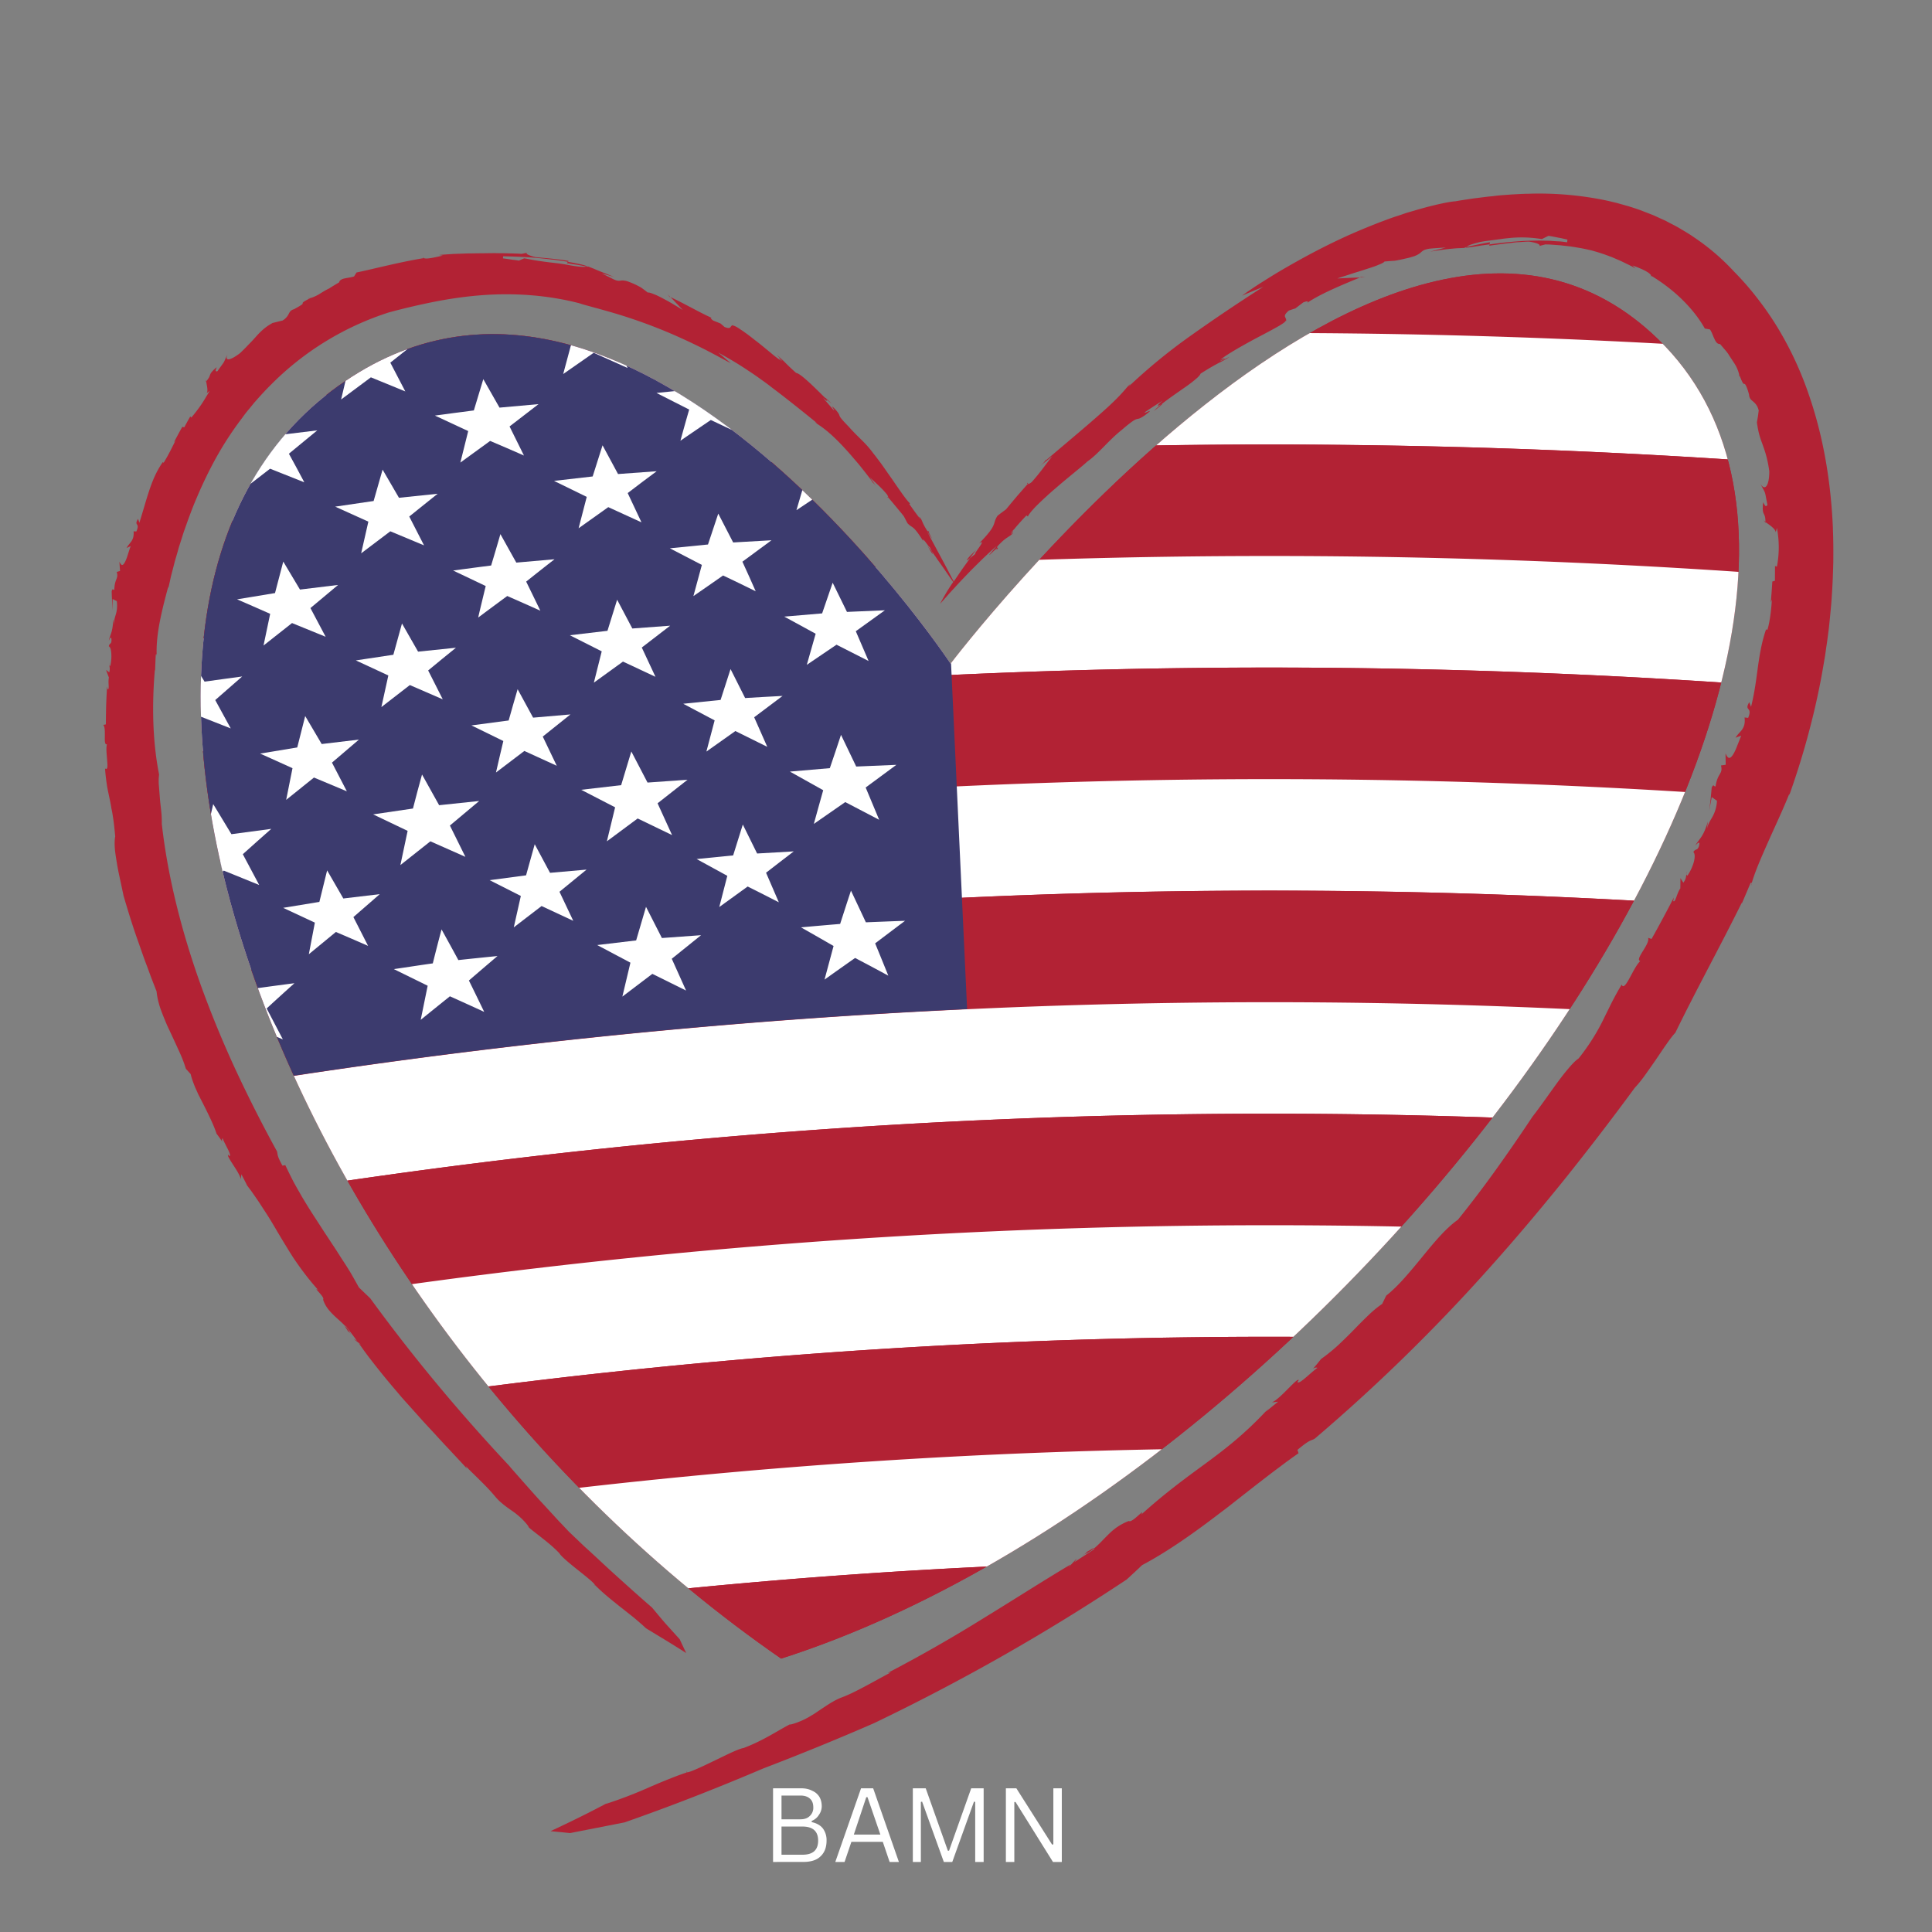
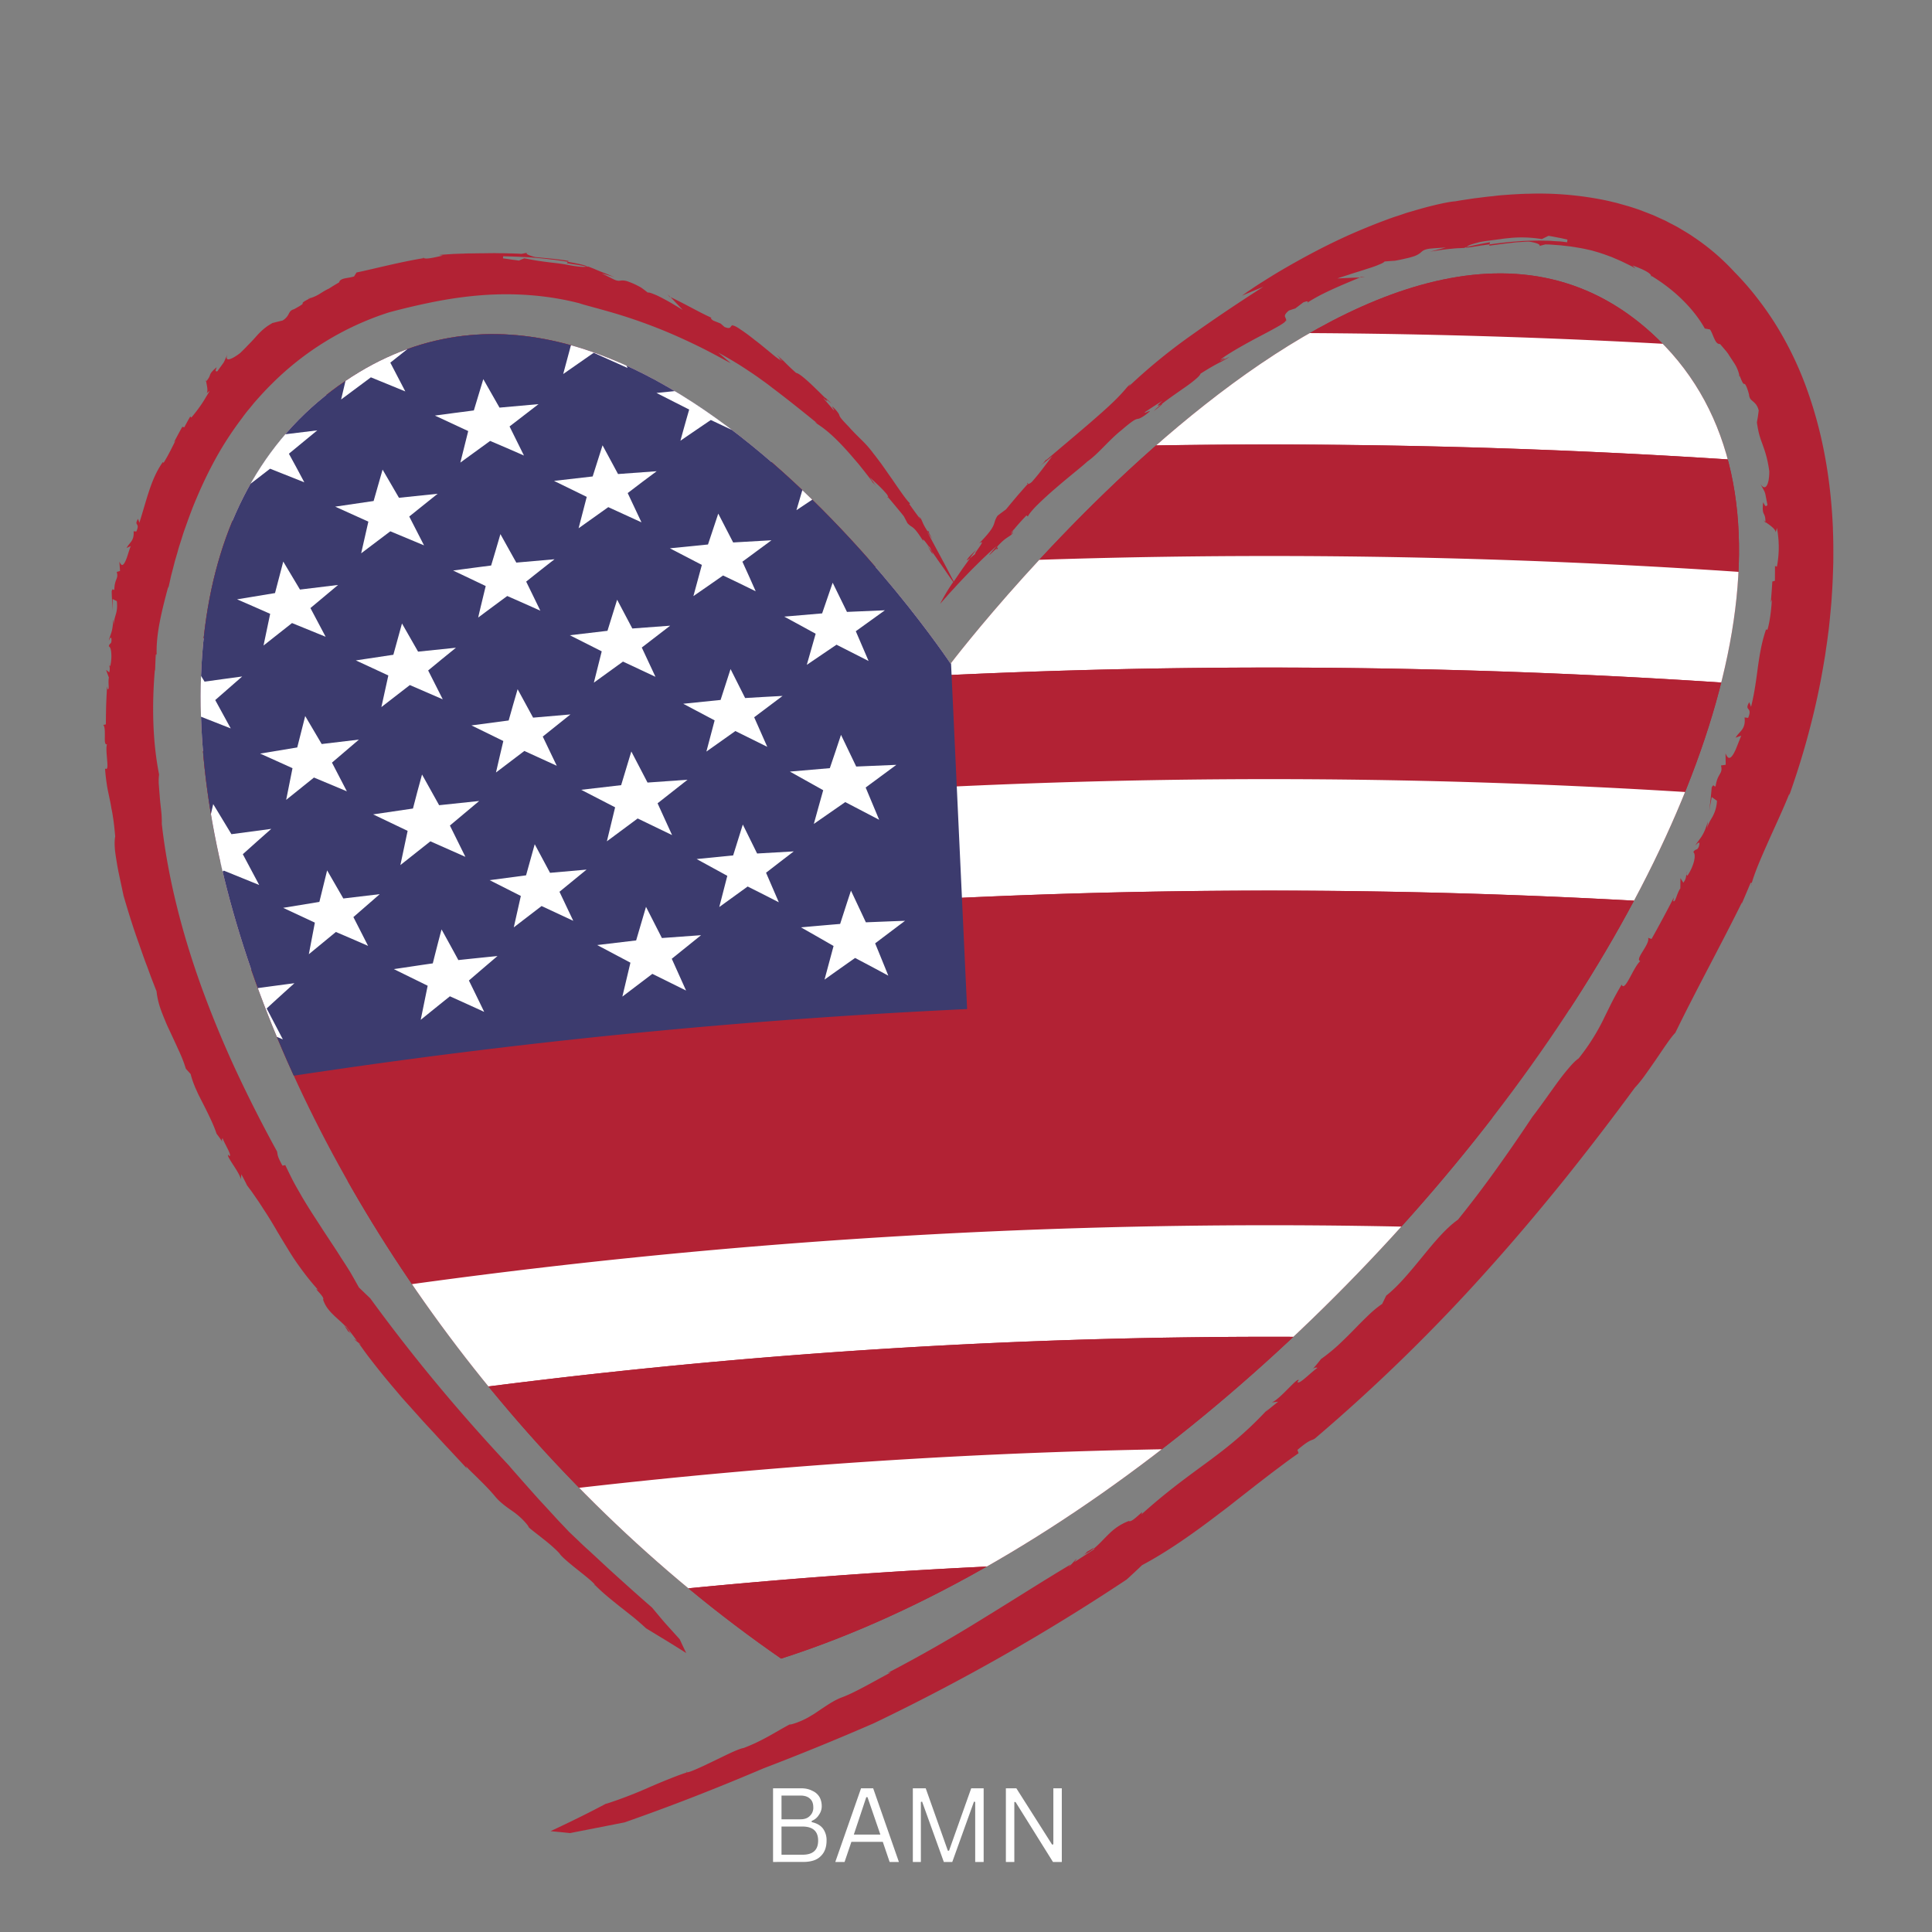
<svg xmlns="http://www.w3.org/2000/svg" data-bbox="-16.664 7.514 131.891 64.767" height="100" viewBox="0 0 75 75" width="100" data-type="color">
  <rect x="0" y="0" width="75" height="75" fill="#808080" stroke="none" />
  <g>
    <defs>
      <clipPath id="92f41e37-aa40-4b18-9af4-274a48eb6d74">
        <path d="M7.77 10.602h59.773v53.867H7.77Zm0 0" />
      </clipPath>
      <clipPath id="9d8de9fb-1c23-4949-bb68-95be388d4588">
        <path d="M30.324 64.387C10.867 50.94 1.141 24.043 12.871 15.176c11.332-8.567 24.031 10.586 24.031 10.586S54.07 3.16 64.372 13.172c11.757 11.43-11.731 44.062-34.048 51.215m0 0" />
      </clipPath>
      <clipPath id="afb38f86-48d1-42ac-a859-900fdb659dc5">
        <path d="M7.77 10.602h59.773V21H7.77Zm0 0" />
      </clipPath>
      <clipPath id="6b852f7d-2dd9-4ca8-9682-3224c4485221">
        <path d="M30.324 64.387C10.867 50.94 1.141 24.043 12.871 15.176c11.332-8.567 24.031 10.586 24.031 10.586S54.07 3.16 64.372 13.172c11.757 11.43-11.731 44.062-34.048 51.215m0 0" />
      </clipPath>
      <clipPath id="a323ec71-70c4-436d-99a9-86814fd71da6">
        <path d="M7.77 12h59.773v13H7.77Zm0 0" />
      </clipPath>
      <clipPath id="faacd52a-e654-45cb-8641-0d24bd7032b8">
        <path d="M30.324 64.387C10.867 50.94 1.141 24.043 12.871 15.176c11.332-8.567 24.031 10.586 24.031 10.586S54.07 3.16 64.372 13.172c11.757 11.43-11.731 44.062-34.048 51.215m0 0" />
      </clipPath>
      <clipPath id="067aad87-6fd4-4b81-bc49-73ae70f93685">
        <path d="M7.77 17h59.773v13H7.77Zm0 0" />
      </clipPath>
      <clipPath id="a23f7d45-4dc7-41eb-852d-cf14b7225776">
        <path d="M30.324 64.387C10.867 50.94 1.141 24.043 12.871 15.176c11.332-8.567 24.031 10.586 24.031 10.586S54.07 3.16 64.372 13.172c11.757 11.43-11.731 44.062-34.048 51.215m0 0" />
      </clipPath>
      <clipPath id="356c7f02-8f9a-46b6-8f00-f672ba5696c1">
        <path d="M7.77 21h59.773v13H7.77Zm0 0" />
      </clipPath>
      <clipPath id="5bcc07d7-6fdd-4d28-8620-71706f6cdd36">
        <path d="M30.324 64.387C10.867 50.94 1.141 24.043 12.871 15.176c11.332-8.567 24.031 10.586 24.031 10.586S54.07 3.16 64.372 13.172c11.757 11.43-11.731 44.062-34.048 51.215m0 0" />
      </clipPath>
      <clipPath id="cbeb8dc8-473b-4d0a-826b-264ea180e294">
        <path d="M7.77 25h59.773v13H7.77Zm0 0" />
      </clipPath>
      <clipPath id="ca7d2f75-dc01-47f9-aac1-6d10205a5753">
        <path d="M30.324 64.387C10.867 50.94 1.141 24.043 12.871 15.176c11.332-8.567 24.031 10.586 24.031 10.586S54.07 3.16 64.372 13.172c11.757 11.43-11.731 44.062-34.048 51.215m0 0" />
      </clipPath>
      <clipPath id="56bf7e93-5fb1-4dd8-b698-1fd9d6f66dbd">
        <path d="M7.77 30h59.773v12H7.77Zm0 0" />
      </clipPath>
      <clipPath id="1690d4c1-fdf9-47e4-a2df-e6381e2dea00">
        <path d="M30.324 64.387C10.867 50.94 1.141 24.043 12.871 15.176c11.332-8.567 24.031 10.586 24.031 10.586S54.07 3.16 64.372 13.172c11.757 11.43-11.731 44.062-34.048 51.215m0 0" />
      </clipPath>
      <clipPath id="2185e3f5-7712-4c0f-97fe-d435a007f076">
        <path d="M7.77 34h59.773v12H7.77Zm0 0" />
      </clipPath>
      <clipPath id="e036ffe7-a6f6-4268-84d5-bd652460d26b">
        <path d="M30.324 64.387C10.867 50.94 1.141 24.043 12.871 15.176c11.332-8.567 24.031 10.586 24.031 10.586S54.07 3.16 64.372 13.172c11.757 11.43-11.731 44.062-34.048 51.215m0 0" />
      </clipPath>
      <clipPath id="1ae206a7-3e21-4371-8c07-1e07ca9f06f5">
        <path d="M7.77 38h59.773v13H7.77Zm0 0" />
      </clipPath>
      <clipPath id="7425aa0c-69ac-469e-a53a-d5005e9789e0">
-         <path d="M30.324 64.387C10.867 50.94 1.141 24.043 12.871 15.176c11.332-8.567 24.031 10.586 24.031 10.586S54.07 3.16 64.372 13.172c11.757 11.43-11.731 44.062-34.048 51.215m0 0" />
-       </clipPath>
+         </clipPath>
      <clipPath id="230524d6-3e7e-4ad3-a06c-cec14d6d3131">
        <path d="M7.77 43h59.773v12H7.77Zm0 0" />
      </clipPath>
      <clipPath id="7160e4f7-9e1e-45c0-a93a-a3a4fce2e99a">
        <path d="M30.324 64.387C10.867 50.94 1.141 24.043 12.871 15.176c11.332-8.567 24.031 10.586 24.031 10.586S54.07 3.16 64.372 13.172c11.757 11.43-11.731 44.062-34.048 51.215m0 0" />
      </clipPath>
      <clipPath id="ce7deca6-4239-4cfb-b53a-4843d0cb120d">
        <path d="M7.77 47h59.773v12H7.77Zm0 0" />
      </clipPath>
      <clipPath id="b33e1c15-94c1-42f9-beb7-91b9c8c1047d">
        <path d="M30.324 64.387C10.867 50.94 1.141 24.043 12.871 15.176c11.332-8.567 24.031 10.586 24.031 10.586S54.07 3.16 64.372 13.172c11.757 11.43-11.731 44.062-34.048 51.215m0 0" />
      </clipPath>
      <clipPath id="2c755e41-6a88-4b25-823e-67755177bbf1">
        <path d="M7.77 51h59.773v12H7.77Zm0 0" />
      </clipPath>
      <clipPath id="7b47108e-3a4a-4a4b-b6cd-1c6503bdeac4">
        <path d="M30.324 64.387C10.867 50.94 1.141 24.043 12.871 15.176c11.332-8.567 24.031 10.586 24.031 10.586S54.07 3.16 64.372 13.172c11.757 11.43-11.731 44.062-34.048 51.215m0 0" />
      </clipPath>
      <clipPath id="1745caf8-bb68-41b5-8a41-3c7e51a7b23f">
        <path d="M7.77 56h59.773v8.469H7.77Zm0 0" />
      </clipPath>
      <clipPath id="a09a1020-b054-4305-960c-b8ae9f69ea1a">
        <path d="M30.324 64.387C10.867 50.94 1.141 24.043 12.871 15.176c11.332-8.567 24.031 10.586 24.031 10.586S54.07 3.16 64.372 13.172c11.757 11.43-11.731 44.062-34.048 51.215m0 0" />
      </clipPath>
      <clipPath id="764b17d1-043b-4213-bd31-209135d2c963">
        <path d="M7.77 60h59.773v4.469H7.77Zm0 0" />
      </clipPath>
      <clipPath id="345ea2df-c6c3-4359-91bb-6c5483bbc295">
        <path d="M30.324 64.387C10.867 50.94 1.141 24.043 12.871 15.176c11.332-8.567 24.031 10.586 24.031 10.586S54.07 3.16 64.372 13.172c11.757 11.43-11.731 44.062-34.048 51.215m0 0" />
      </clipPath>
      <clipPath id="b2705a6a-a76e-40e7-a445-9e5bb307de03">
        <path d="M7.77 10.602H38V46H7.77Zm0 0" />
      </clipPath>
      <clipPath id="277f0c4a-4e25-4e69-ae58-4e5477764cc4">
        <path d="M30.324 64.387C10.867 50.94 1.141 24.043 12.871 15.176c11.332-8.567 24.031 10.586 24.031 10.586S54.07 3.16 64.372 13.172c11.757 11.43-11.731 44.062-34.048 51.215m0 0" />
      </clipPath>
      <clipPath id="6e07dc71-2c90-41db-a744-0ded13681b5f">
        <path d="M7.77 13H8v4h-.23Zm0 0" />
      </clipPath>
      <clipPath id="3976ea1e-8686-40d9-befc-600251e6f6bd">
        <path d="M30.324 64.387C10.867 50.94 1.141 24.043 12.871 15.176c11.332-8.567 24.031 10.586 24.031 10.586S54.07 3.16 64.372 13.172c11.757 11.43-11.731 44.062-34.048 51.215m0 0" />
      </clipPath>
      <clipPath id="5fa5721f-2c3e-499c-bb52-67854dcf0d21">
        <path d="M12 12h5v4h-5Zm0 0" />
      </clipPath>
      <clipPath id="06410ed4-e22e-464e-9698-7f96b7458f0a">
        <path d="M30.324 64.387C10.867 50.94 1.141 24.043 12.871 15.176c11.332-8.567 24.031 10.586 24.031 10.586S54.07 3.16 64.372 13.172c11.757 11.43-11.731 44.062-34.048 51.215m0 0" />
      </clipPath>
      <clipPath id="4bd47933-0907-493b-abc4-79c887443368">
        <path d="M20 11h5v4h-5Zm0 0" />
      </clipPath>
      <clipPath id="19c1e636-4b1a-4399-a725-857081281129">
        <path d="M30.324 64.387C10.867 50.94 1.141 24.043 12.871 15.176c11.332-8.567 24.031 10.586 24.031 10.586S54.07 3.16 64.372 13.172c11.757 11.43-11.731 44.062-34.048 51.215m0 0" />
      </clipPath>
      <clipPath id="cb042f19-1d5a-4051-bc68-ab0f57d1acb1">
        <path d="M29 10.602h5V14h-5Zm0 0" />
      </clipPath>
      <clipPath id="bc839375-99f8-43f8-bde2-047be6b4d072">
        <path d="M30.324 64.387C10.867 50.94 1.141 24.043 12.871 15.176c11.332-8.567 24.031 10.586 24.031 10.586S54.07 3.16 64.372 13.172c11.757 11.43-11.731 44.062-34.048 51.215m0 0" />
      </clipPath>
      <clipPath id="a2f33e87-0592-4920-af3f-bd6fd161a2d2">
        <path d="M7.77 19H9v4H7.77Zm0 0" />
      </clipPath>
      <clipPath id="b2f822e8-517e-410c-b84a-a2eee81d13c5">
-         <path d="M30.324 64.387C10.867 50.94 1.141 24.043 12.871 15.176c11.332-8.567 24.031 10.586 24.031 10.586S54.07 3.16 64.372 13.172c11.757 11.43-11.731 44.062-34.048 51.215m0 0" />
-       </clipPath>
+         </clipPath>
      <clipPath id="b309c6fd-f67e-474e-8763-4c7b1232619b">
        <path d="M13 18h4v4h-4Zm0 0" />
      </clipPath>
      <clipPath id="37717b3a-1661-439e-96b8-bbfbe72dcaa4">
        <path d="M30.324 64.387C10.867 50.94 1.141 24.043 12.871 15.176c11.332-8.567 24.031 10.586 24.031 10.586S54.07 3.16 64.372 13.172c11.757 11.43-11.731 44.062-34.048 51.215m0 0" />
      </clipPath>
      <clipPath id="71e73a22-3ca6-4d4a-9a67-5f9d84cda4fc">
        <path d="M21 17h5v4h-5Zm0 0" />
      </clipPath>
      <clipPath id="cc88598f-ba3f-4cfb-a6d6-95085b8282c5">
        <path d="M30.324 64.387C10.867 50.94 1.141 24.043 12.871 15.176c11.332-8.567 24.031 10.586 24.031 10.586S54.07 3.16 64.372 13.172c11.757 11.43-11.731 44.062-34.048 51.215m0 0" />
      </clipPath>
      <clipPath id="90694192-3beb-49cb-925f-0e8b847966d0">
        <path d="M30 16h5v4h-5Zm0 0" />
      </clipPath>
      <clipPath id="91f72289-ada8-47bd-9c60-7878b793cf06">
        <path d="M30.324 64.387C10.867 50.94 1.141 24.043 12.871 15.176c11.332-8.567 24.031 10.586 24.031 10.586S54.07 3.16 64.372 13.172c11.757 11.43-11.731 44.062-34.048 51.215m0 0" />
      </clipPath>
      <clipPath id="0d8c6f0c-ee82-4661-ab8c-ca78dd30f076">
        <path d="M7.77 25H10v4H7.77Zm0 0" />
      </clipPath>
      <clipPath id="2fdf2696-095d-4b6d-94cc-158fe364f94f">
        <path d="M30.324 64.387C10.867 50.94 1.141 24.043 12.871 15.176c11.332-8.567 24.031 10.586 24.031 10.586S54.07 3.16 64.372 13.172c11.757 11.43-11.731 44.062-34.048 51.215m0 0" />
      </clipPath>
      <clipPath id="155b2ab8-19c4-48fe-b79b-2954cf18e16c">
        <path d="M13 24h5v4h-5Zm0 0" />
      </clipPath>
      <clipPath id="42f7ce24-4a13-421b-a3ad-972a19bdd7bf">
        <path d="M30.324 64.387C10.867 50.94 1.141 24.043 12.871 15.176c11.332-8.567 24.031 10.586 24.031 10.586S54.07 3.16 64.372 13.172c11.757 11.43-11.731 44.062-34.048 51.215m0 0" />
      </clipPath>
      <clipPath id="a003787e-b49d-4a28-9ef2-ff65983b90d6">
        <path d="M22 23h5v4h-5Zm0 0" />
      </clipPath>
      <clipPath id="7777e86e-d48c-4a24-8bc6-48536153beca">
        <path d="M30.324 64.387C10.867 50.94 1.141 24.043 12.871 15.176c11.332-8.567 24.031 10.586 24.031 10.586S54.07 3.16 64.372 13.172c11.757 11.43-11.731 44.062-34.048 51.215m0 0" />
      </clipPath>
      <clipPath id="f518ba5c-598a-49bb-9cca-f1d0efdd4964">
        <path d="M30 22h5v4h-5Zm0 0" />
      </clipPath>
      <clipPath id="4a76f112-609c-48d6-a2f0-6e35e832faf4">
        <path d="M30.324 64.387C10.867 50.94 1.141 24.043 12.871 15.176c11.332-8.567 24.031 10.586 24.031 10.586S54.07 3.16 64.372 13.172c11.757 11.43-11.731 44.062-34.048 51.215m0 0" />
      </clipPath>
      <clipPath id="a2068b3e-4e46-4f1a-ab6a-0da4aac97a89">
        <path d="M8 15h5v5H8Zm0 0" />
      </clipPath>
      <clipPath id="8ff56b52-a7f4-43fb-b2f8-3657562d0699">
        <path d="M30.324 64.387C10.867 50.94 1.141 24.043 12.871 15.176c11.332-8.567 24.031 10.586 24.031 10.586S54.07 3.16 64.372 13.172c11.757 11.43-11.731 44.062-34.048 51.215m0 0" />
      </clipPath>
      <clipPath id="184e39df-8a64-4bd8-b46f-f4bd39d76c0d">
        <path d="M16 14h5v4h-5Zm0 0" />
      </clipPath>
      <clipPath id="380de81b-355a-4f57-a5b5-fe948169262c">
        <path d="M30.324 64.387C10.867 50.94 1.141 24.043 12.871 15.176c11.332-8.567 24.031 10.586 24.031 10.586S54.07 3.16 64.372 13.172c11.757 11.43-11.731 44.062-34.048 51.215m0 0" />
      </clipPath>
      <clipPath id="ab2b2d45-1216-4208-b4f5-c642f93f3766">
        <path d="M25 13h5v5h-5Zm0 0" />
      </clipPath>
      <clipPath id="560daeb8-72a0-4a35-a36e-e1298c6e0c8b">
        <path d="M30.324 64.387C10.867 50.94 1.141 24.043 12.871 15.176c11.332-8.567 24.031 10.586 24.031 10.586S54.07 3.16 64.372 13.172c11.757 11.43-11.731 44.062-34.048 51.215m0 0" />
      </clipPath>
      <clipPath id="d710c742-37f5-40b0-9dde-b39e975e72a5">
        <path d="M9 21h5v5H9Zm0 0" />
      </clipPath>
      <clipPath id="c039df5c-8913-41e6-963f-cea4d573549c">
        <path d="M30.324 64.387C10.867 50.94 1.141 24.043 12.871 15.176c11.332-8.567 24.031 10.586 24.031 10.586S54.07 3.16 64.372 13.172c11.757 11.43-11.731 44.062-34.048 51.215m0 0" />
      </clipPath>
      <clipPath id="d14c2204-9851-467a-8756-c30c65f0d60a">
        <path d="M17 20h5v4h-5Zm0 0" />
      </clipPath>
      <clipPath id="5f35a205-a317-49f2-9291-160b3e912833">
        <path d="M30.324 64.387C10.867 50.94 1.141 24.043 12.871 15.176c11.332-8.567 24.031 10.586 24.031 10.586S54.07 3.16 64.372 13.172c11.757 11.43-11.731 44.062-34.048 51.215m0 0" />
      </clipPath>
      <clipPath id="06ca9a04-288b-4ad7-a7ae-c372169f83b8">
        <path d="M26 19h4v5h-4Zm0 0" />
      </clipPath>
      <clipPath id="3f648f5c-2b9c-47a5-b146-c0c5b3e53ab2">
        <path d="M30.324 64.387C10.867 50.94 1.141 24.043 12.871 15.176c11.332-8.567 24.031 10.586 24.031 10.586S54.07 3.16 64.372 13.172c11.757 11.43-11.731 44.062-34.048 51.215m0 0" />
      </clipPath>
      <clipPath id="54f05917-58ad-498d-b4ff-39c89ee64f2f">
        <path d="M10 27h4v5h-4Zm0 0" />
      </clipPath>
      <clipPath id="9e699f56-565d-49ad-8507-465bdae83117">
        <path d="M30.324 64.387C10.867 50.94 1.141 24.043 12.871 15.176c11.332-8.567 24.031 10.586 24.031 10.586S54.07 3.16 64.372 13.172c11.757 11.43-11.731 44.062-34.048 51.215m0 0" />
      </clipPath>
      <clipPath id="6e2c1359-2cba-4e17-9c19-fc4eb344c44e">
        <path d="M18 26h5v4h-5Zm0 0" />
      </clipPath>
      <clipPath id="b1191b32-d355-4043-8e9d-e748b6e243af">
        <path d="M30.324 64.387C10.867 50.94 1.141 24.043 12.871 15.176c11.332-8.567 24.031 10.586 24.031 10.586S54.07 3.16 64.372 13.172c11.757 11.43-11.731 44.062-34.048 51.215m0 0" />
      </clipPath>
      <clipPath id="4918d321-8092-4336-a6ad-7e901157c7ec">
        <path d="M26 25h5v5h-5Zm0 0" />
      </clipPath>
      <clipPath id="59478e45-e509-4e5e-8084-c0546d803dc7">
        <path d="M30.324 64.387C10.867 50.94 1.141 24.043 12.871 15.176c11.332-8.567 24.031 10.586 24.031 10.586S54.07 3.16 64.372 13.172c11.757 11.43-11.731 44.062-34.048 51.215m0 0" />
      </clipPath>
      <clipPath id="f1c23c51-abc0-45e8-bcb8-4022fb84e6f0">
        <path d="M10 33h5v5h-5Zm0 0" />
      </clipPath>
      <clipPath id="6695750d-67aa-47eb-8c95-2b3637dc3f24">
        <path d="M30.324 64.387C10.867 50.94 1.141 24.043 12.871 15.176c11.332-8.567 24.031 10.586 24.031 10.586S54.07 3.16 64.372 13.172c11.757 11.43-11.731 44.062-34.048 51.215m0 0" />
      </clipPath>
      <clipPath id="dd867d29-0f13-4ebb-9d54-29a89b6f0f11">
        <path d="M19 32h4v4h-4Zm0 0" />
      </clipPath>
      <clipPath id="66826b17-b022-45ff-ab9d-ca4aea1a344a">
        <path d="M30.324 64.387C10.867 50.94 1.141 24.043 12.871 15.176c11.332-8.567 24.031 10.586 24.031 10.586S54.07 3.16 64.372 13.172c11.757 11.43-11.731 44.062-34.048 51.215m0 0" />
      </clipPath>
      <clipPath id="e65d6f61-d5dc-4b8c-a066-08c2a301c1ce">
        <path d="M27 32h4v4h-4Zm0 0" />
      </clipPath>
      <clipPath id="09318ee2-fb72-4129-94d6-bcb1c3efdf0a">
        <path d="M30.324 64.387C10.867 50.94 1.141 24.043 12.871 15.176c11.332-8.567 24.031 10.586 24.031 10.586S54.07 3.16 64.372 13.172c11.757 11.43-11.731 44.062-34.048 51.215m0 0" />
      </clipPath>
      <clipPath id="6bb57b00-3162-4e2e-ac4e-66423120942e">
        <path d="M7.77 31H11v4H7.77Zm0 0" />
      </clipPath>
      <clipPath id="209e4331-154c-4f17-9227-896158e869fd">
        <path d="M30.324 64.387C10.867 50.94 1.141 24.043 12.871 15.176c11.332-8.567 24.031 10.586 24.031 10.586S54.07 3.16 64.372 13.172c11.757 11.43-11.731 44.062-34.048 51.215m0 0" />
      </clipPath>
      <clipPath id="38c22713-b32a-4548-8077-f690f0d77ccb">
        <path d="M14 30h5v4h-5Zm0 0" />
      </clipPath>
      <clipPath id="ca6e5410-657e-4be9-ab1a-91655436f56b">
        <path d="M30.324 64.387C10.867 50.94 1.141 24.043 12.871 15.176c11.332-8.567 24.031 10.586 24.031 10.586S54.07 3.16 64.372 13.172c11.757 11.43-11.731 44.062-34.048 51.215m0 0" />
      </clipPath>
      <clipPath id="0050ed38-6ef1-408b-a01e-57c7117efe2d">
        <path d="M22 29h5v4h-5Zm0 0" />
      </clipPath>
      <clipPath id="273b589a-f181-4dec-8a80-fb799e6080cc">
        <path d="M30.324 64.387C10.867 50.94 1.141 24.043 12.871 15.176c11.332-8.567 24.031 10.586 24.031 10.586S54.07 3.16 64.372 13.172c11.757 11.43-11.731 44.062-34.048 51.215m0 0" />
      </clipPath>
      <clipPath id="ed0a0cc8-de20-48af-8623-e90c7664fdd7">
        <path d="M30 28h5v4h-5Zm0 0" />
      </clipPath>
      <clipPath id="10c8a668-ed43-47c8-a88c-e956d77da491">
        <path d="M30.324 64.387C10.867 50.94 1.141 24.043 12.871 15.176c11.332-8.567 24.031 10.586 24.031 10.586S54.07 3.16 64.372 13.172c11.757 11.43-11.731 44.062-34.048 51.215m0 0" />
      </clipPath>
      <clipPath id="32e3b1ae-2ab8-4d7d-b542-05cc1f3e1058">
        <path d="M7.77 37H12v4H7.77Zm0 0" />
      </clipPath>
      <clipPath id="6714bbfc-f549-4f8c-b9f1-5ef4dfabab1a">
        <path d="M30.324 64.387C10.867 50.94 1.141 24.043 12.871 15.176c11.332-8.567 24.031 10.586 24.031 10.586S54.07 3.16 64.372 13.172c11.757 11.43-11.731 44.062-34.048 51.215m0 0" />
      </clipPath>
      <clipPath id="282047dc-6f67-47e2-a9b7-88624d1cbc5f">
        <path d="M15 36h5v4h-5Zm0 0" />
      </clipPath>
      <clipPath id="bc217894-5a01-40d5-9370-e2a77b25cc5a">
        <path d="M30.324 64.387C10.867 50.94 1.141 24.043 12.871 15.176c11.332-8.567 24.031 10.586 24.031 10.586S54.07 3.16 64.372 13.172c11.757 11.43-11.731 44.062-34.048 51.215m0 0" />
      </clipPath>
      <clipPath id="9b00419e-231b-4fbf-a5c5-15d69b8ec3bf">
        <path d="M23 35h5v4h-5Zm0 0" />
      </clipPath>
      <clipPath id="800c1026-df58-4795-8f99-3604c2b2e602">
        <path d="M30.324 64.387C10.867 50.94 1.141 24.043 12.871 15.176c11.332-8.567 24.031 10.586 24.031 10.586S54.07 3.16 64.372 13.172c11.757 11.43-11.731 44.062-34.048 51.215m0 0" />
      </clipPath>
      <clipPath id="1e974037-0a76-4215-b356-33916f8cf663">
        <path d="M31 34h5v5h-5Zm0 0" />
      </clipPath>
      <clipPath id="9c5f229e-aeac-4952-83c3-011d558ad196">
        <path d="M30.324 64.387C10.867 50.94 1.141 24.043 12.871 15.176c11.332-8.567 24.031 10.586 24.031 10.586S54.07 3.16 64.372 13.172c11.757 11.43-11.731 44.062-34.048 51.215m0 0" />
      </clipPath>
      <clipPath id="f709ae3c-d20a-4851-8452-68f554892467">
        <path d="M4 7.5h68v63.75H4Zm0 0" />
      </clipPath>
    </defs>
    <g clip-path="url(#92f41e37-aa40-4b18-9af4-274a48eb6d74)">
      <g clip-path="url(#9d8de9fb-1c23-4949-bb68-95be388d4588)">
        <path d="m-16.66 16.398 1.008 4.211q.509 2.106 1.011 4.211c.336 1.403.676 2.805 1.008 4.207q.509 2.11 1.012 4.211l1.012 4.211 1.007 4.207q.509 2.11 1.012 4.211l1.008 4.211q.509 2.104 1.012 4.207l1.011 4.211 1.008 4.211q.509 2.103 1.012 4.207l1.008 4.211a226.2 226.2 0 0 1 105.61 0q.502-2.104 1.01-4.207l1.009-4.211c.34-1.402.675-2.809 1.011-4.21q.509-2.105 1.012-4.208.503-2.109 1.012-4.21c.336-1.403.672-2.81 1.012-4.212l1.007-4.207q.509-2.108 1.012-4.21c.336-1.403.676-2.81 1.012-4.212l1.008-4.207q.508-2.108 1.011-4.21c.336-1.403.676-2.81 1.012-4.212l1.008-4.21a282.5 282.5 0 0 0-131.875 0m0 0" fill="#b22234" data-color="1" />
      </g>
    </g>
    <g clip-path="url(#afb38f86-48d1-42ac-a859-900fdb659dc5)">
      <g clip-path="url(#6b852f7d-2dd9-4ca8-9682-3224c4485221)">
        <path d="M114.215 20.61a278.2 278.2 0 0 0-129.863 0q-.509-2.11-1.012-4.212a282.54 282.54 0 0 1 131.887 0q-.506 2.11-1.012 4.211m0 0" fill="#b22234" data-color="1" />
      </g>
    </g>
    <g clip-path="url(#a323ec71-70c4-436d-99a9-86814fd71da6)">
      <g clip-path="url(#faacd52a-e654-45cb-8641-0d24bd7032b8)">
        <path d="M113.203 24.82a273.86 273.86 0 0 0-127.844 0l-1.007-4.21a278.2 278.2 0 0 1 129.863 0zm0 0" fill="#ffffff" data-color="2" />
      </g>
    </g>
    <g clip-path="url(#067aad87-6fd4-4b81-bc49-73ae70f93685)">
      <g clip-path="url(#a23f7d45-4dc7-41eb-852d-cf14b7225776)">
        <path d="M112.191 29.031a269.44 269.44 0 0 0-125.82 0l-1.008-4.21a273.85 273.85 0 0 1 127.84 0c-.336 1.402-.672 2.808-1.012 4.21m0 0" fill="#b22234" data-color="1" />
      </g>
    </g>
    <g clip-path="url(#356c7f02-8f9a-46b6-8f00-f672ba5696c1)">
      <g clip-path="url(#5bcc07d7-6fdd-4d28-8620-71706f6cdd36)">
        <path d="M111.184 33.242a265.2 265.2 0 0 0-123.801-.004q-.509-2.103-1.012-4.207a269.44 269.44 0 0 1 125.82 0zm0 0" fill="#ffffff" data-color="2" />
      </g>
    </g>
    <g clip-path="url(#cbeb8dc8-473b-4d0a-826b-264ea180e294)">
      <g clip-path="url(#ca7d2f75-dc01-47f9-aac1-6d10205a5753)">
        <path d="M110.172 37.453a260.86 260.86 0 0 0-121.777-.004q-.509-2.103-1.012-4.207a265.1 265.1 0 0 1 123.8 0c-.335 1.403-.675 2.805-1.011 4.211m0 0" fill="#b22234" data-color="1" />
      </g>
    </g>
    <g clip-path="url(#56bf7e93-5fb1-4dd8-b698-1fd9d6f66dbd)">
      <g clip-path="url(#1690d4c1-fdf9-47e4-a2df-e6381e2dea00)">
        <path d="M109.16 41.66a256.5 256.5 0 0 0-119.758 0l-1.007-4.21a260.86 260.86 0 0 1 121.777.003zm0 0" fill="#ffffff" data-color="2" />
      </g>
    </g>
    <g clip-path="url(#2185e3f5-7712-4c0f-97fe-d435a007f076)">
      <g clip-path="url(#e036ffe7-a6f6-4268-84d5-bd652460d26b)">
        <path d="M108.148 45.871a252.2 252.2 0 0 0-117.734 0l-1.008-4.21a256.5 256.5 0 0 1 119.754 0q-.503 2.107-1.012 4.21m0 0" fill="#b22234" data-color="1" />
      </g>
    </g>
    <g clip-path="url(#1ae206a7-3e21-4371-8c07-1e07ca9f06f5)">
      <g clip-path="url(#7425aa0c-69ac-469e-a53a-d5005e9789e0)">
        <path d="M107.14 50.082a247.8 247.8 0 0 0-115.714 0l-1.012-4.21a252.2 252.2 0 0 1 117.734 0zm0 0" fill="#ffffff" data-color="2" />
      </g>
    </g>
    <g clip-path="url(#230524d6-3e7e-4ad3-a06c-cec14d6d3131)">
      <g clip-path="url(#7160e4f7-9e1e-45c0-a93a-a3a4fce2e99a)">
        <path d="M106.129 54.293a243.5 243.5 0 0 0-113.691-.004q-.509-2.104-1.012-4.207a247.8 247.8 0 0 1 115.715 0c-.336 1.402-.676 2.805-1.012 4.211m0 0" fill="#b22234" data-color="1" />
      </g>
    </g>
    <g clip-path="url(#ce7deca6-4239-4cfb-b53a-4843d0cb120d)">
      <g clip-path="url(#b33e1c15-94c1-42f9-beb7-91b9c8c1047d)">
        <path d="M105.117 58.504A239.2 239.2 0 0 0-6.555 58.5l-1.008-4.207a243.46 243.46 0 0 1 113.692 0zm0 0" fill="#ffffff" data-color="2" />
      </g>
    </g>
    <g clip-path="url(#2c755e41-6a88-4b25-823e-67755177bbf1)">
      <g clip-path="url(#7b47108e-3a4a-4a4b-b6cd-1c6503bdeac4)">
        <path d="M104.105 62.71a234.94 234.94 0 0 0-109.648 0l-1.012-4.21a239.2 239.2 0 0 1 111.672.004q-.503 2.103-1.012 4.207m0 0" fill="#b22234" data-color="1" />
      </g>
    </g>
    <g clip-path="url(#1745caf8-bb68-41b5-8a41-3c7e51a7b23f)">
      <g clip-path="url(#a09a1020-b054-4305-960c-b8ae9f69ea1a)">
        <path d="M103.094 66.922a230.5 230.5 0 0 0-107.625 0q-.509-2.109-1.012-4.211a234.9 234.9 0 0 1 109.648 0q-.502 2.109-1.011 4.21m0 0" fill="#ffffff" data-color="2" />
      </g>
    </g>
    <g clip-path="url(#764b17d1-043b-4213-bd31-209135d2c963)">
      <g clip-path="url(#345ea2df-c6c3-4359-91bb-6c5483bbc295)">
        <path d="M102.086 71.133a226.2 226.2 0 0 0-105.61 0q-.503-2.109-1.007-4.211a230.5 230.5 0 0 1 107.629 0q-.509 2.105-1.012 4.21m0 0" fill="#b22234" data-color="1" />
      </g>
    </g>
    <g clip-path="url(#b2705a6a-a76e-40e7-a445-9e5bb307de03)">
      <g clip-path="url(#277f0c4a-4e25-4e69-ae58-4e5477764cc4)">
        <path d="M37.543 39.172A252 252 0 0 0-9.59 45.867q-3.54-14.736-7.074-29.472a282 282 0 0 1 52.8-7.5zm0 0" fill="#3c3b6e" data-color="3" />
      </g>
    </g>
    <g clip-path="url(#6e07dc71-2c90-41db-a744-0ded13681b5f)">
      <g clip-path="url(#3976ea1e-8686-40d9-befc-600251e6f6bd)">
        <path d="M5.398 13.492c.23.36.457.715.684 1.074l1.527-.21-1.101.925c.207.367.414.73.62 1.098q-.672-.253-1.35-.5-.57.445-1.133.894.127-.616.25-1.238-.664-.27-1.332-.539l1.519-.27zm0 0" fill="#ffffff" data-color="2" />
      </g>
    </g>
    <g clip-path="url(#5fa5721f-2c3e-499c-bb52-67854dcf0d21)">
      <g clip-path="url(#06410ed4-e22e-464e-9698-7f96b7458f0a)">
        <path d="M14.098 12.258c.214.363.433.726.648 1.094.508-.059 1.02-.11 1.531-.165-.379.297-.75.594-1.125.891l.582 1.117q-.661-.273-1.336-.547-.578.434-1.156.86.142-.61.29-1.227c-.438-.195-.876-.386-1.313-.582.508-.074 1.015-.152 1.523-.222q.175-.61.356-1.22m0 0" fill="#ffffff" data-color="2" />
      </g>
    </g>
    <g clip-path="url(#4bd47933-0907-493b-abc4-79c887443368)">
      <g clip-path="url(#19c1e636-4b1a-4399-a725-857081281129)">
        <path d="M22.82 11.293q.31.558.614 1.117.767-.06 1.535-.113c-.383.281-.77.566-1.153.851q.277.57.547 1.137-.655-.298-1.316-.59l-1.184.825.328-1.22-1.293-.62c.508-.063 1.02-.121 1.528-.176q.2-.602.394-1.211m0 0" fill="#ffffff" data-color="2" />
      </g>
    </g>
    <g clip-path="url(#cb042f19-1d5a-4051-bc68-ab0f57d1acb1)">
      <g clip-path="url(#bc839375-99f8-43f8-bde2-047be6b4d072)">
        <path d="M31.566 10.605c.192.38.383.754.579 1.133l1.535-.066q-.594.408-1.18.816c.172.383.344.77.512 1.153l-1.293-.625q-.61.387-1.211.785.18-.606.367-1.211c-.426-.219-.848-.442-1.273-.66l1.53-.13zm0 0" fill="#ffffff" data-color="2" />
      </g>
    </g>
    <g clip-path="url(#a2f33e87-0592-4920-af3f-bd6fd161a2d2)">
      <g clip-path="url(#b2f822e8-517e-410c-b84a-a2eee81d13c5)">
        <path d="M6.34 19.438c.223.359.45.718.672 1.074l1.492-.203c-.356.304-.715.613-1.074.918q.31.55.61 1.101-.657-.252-1.325-.504-.552.446-1.106.89c.082-.413.16-.823.243-1.237-.434-.18-.868-.364-1.305-.543q.742-.136 1.484-.266.152-.615.309-1.23m0 0" fill="#ffffff" data-color="2" />
      </g>
    </g>
    <g clip-path="url(#b309c6fd-f67e-474e-8763-4c7b1232619b)">
      <g clip-path="url(#37717b3a-1661-439e-96b8-bbfbe72dcaa4)">
        <path d="M14.852 18.23q.32.547.636 1.094.75-.08 1.5-.156c-.37.293-.734.586-1.101.883l.574 1.12c-.438-.183-.871-.366-1.309-.546-.379.285-.754.566-1.132.855l.28-1.23-1.288-.582q.746-.112 1.492-.219c.117-.406.23-.812.348-1.219m0 0" fill="#ffffff" data-color="2" />
      </g>
    </g>
    <g clip-path="url(#71e73a22-3ca6-4d4a-9a67-5f9d84cda4fc)">
      <g clip-path="url(#cc88598f-ba3f-4cfb-a6d6-95085b8282c5)">
        <path d="m23.39 17.285.602 1.117q.75-.058 1.5-.109-.569.42-1.125.848.271.568.535 1.136-.638-.294-1.289-.59l-1.152.82c.102-.402.21-.812.316-1.218q-.631-.31-1.27-.621.75-.089 1.5-.172.19-.603.384-1.21m0 0" fill="#ffffff" data-color="2" />
      </g>
    </g>
    <g clip-path="url(#90694192-3beb-49cb-925f-0e8b847966d0)">
      <g clip-path="url(#91f72289-ada8-47bd-9c60-7878b793cf06)">
        <path d="M31.945 16.613c.188.375.38.754.567 1.133.5-.023 1.004-.043 1.504-.062q-.577.404-1.153.812l.504 1.152q-.632-.314-1.27-.628l-1.179.785q.174-.604.355-1.207-.62-.333-1.246-.664.75-.066 1.5-.125.207-.598.418-1.196m0 0" fill="#ffffff" data-color="2" />
      </g>
    </g>
    <g clip-path="url(#0d8c6f0c-ee82-4661-ab8c-ca78dd30f076)">
      <g clip-path="url(#2fdf2696-095d-4b6d-94cc-158fe364f94f)">
        <path d="M7.281 25.383c.219.36.442.719.66 1.078.489-.066.973-.137 1.461-.2q-.526.457-1.047.915.299.55.602 1.101l-1.3-.511q-.54.446-1.079.886l.234-1.234c-.425-.184-.855-.363-1.28-.547l1.452-.262q.146-.61.297-1.226m0 0" fill="#ffffff" data-color="2" />
      </g>
    </g>
    <g clip-path="url(#155b2ab8-19c4-48fe-b79b-2954cf18e16c)">
      <g clip-path="url(#42f7ce24-4a13-421b-a3ad-972a19bdd7bf)">
        <path d="m15.605 24.203.625 1.094 1.47-.152c-.364.293-.72.585-1.079.882q.287.558.567 1.121-.639-.28-1.278-.554-.555.428-1.105.855l.27-1.226c-.423-.196-.84-.395-1.262-.586q.728-.113 1.457-.219.164-.607.335-1.215m0 0" fill="#ffffff" data-color="2" />
      </g>
    </g>
    <g clip-path="url(#a003787e-b49d-4a28-9ef2-ff65983b90d6)">
      <g clip-path="url(#7777e86e-d48c-4a24-8bc6-48536153beca)">
        <path d="M23.957 23.281c.195.371.395.742.59 1.117q.734-.058 1.469-.109-.552.421-1.102.848.27.569.531 1.136l-1.261-.59q-.568.406-1.13.817.153-.605.305-1.215-.616-.315-1.238-.625.727-.088 1.461-.172zm0 0" fill="#ffffff" data-color="2" />
      </g>
    </g>
    <g clip-path="url(#f518ba5c-598a-49bb-9cca-f1d0efdd4964)">
      <g clip-path="url(#4a76f112-609c-48d6-a2f0-6e35e832faf4)">
        <path d="m32.324 22.621.555 1.133c.492-.024.98-.043 1.473-.063l-1.13.813q.252.579.497 1.156l-1.246-.633-1.153.782q.174-.604.344-1.207c-.402-.223-.812-.442-1.219-.665l1.47-.125zm0 0" fill="#ffffff" data-color="2" />
      </g>
    </g>
    <g clip-path="url(#a2068b3e-4e46-4f1a-ab6a-0da4aac97a89)">
      <g clip-path="url(#8ff56b52-a7f4-43fb-b2f8-3657562d0699)">
        <path d="M10.145 15.805c.218.363.44.722.66 1.086q.756-.095 1.511-.184-.55.45-1.101.906.304.552.598 1.11l-1.329-.528-1.132.875q.136-.615.265-1.23-.65-.281-1.308-.563l1.504-.246q.162-.61.332-1.226m0 0" fill="#ffffff" data-color="2" />
      </g>
    </g>
    <g clip-path="url(#184e39df-8a64-4bd8-b46f-f4bd39d76c0d)">
      <g clip-path="url(#380de81b-355a-4f57-a5b5-fe948169262c)">
        <path d="m18.762 14.719.629 1.105q.755-.072 1.515-.136-.569.433-1.125.867.282.567.559 1.129-.65-.287-1.313-.567l-1.156.84.305-1.223q-.644-.303-1.293-.601c.504-.067 1.008-.137 1.512-.2.12-.406.246-.812.367-1.214m0 0" fill="#ffffff" data-color="2" />
      </g>
    </g>
    <g clip-path="url(#ab2b2d45-1216-4208-b4f5-c642f93f3766)">
      <g clip-path="url(#560daeb8-72a0-4a35-a36e-e1298c6e0c8b)">
        <path d="M27.406 13.902q.292.558.59 1.121a187 187 0 0 1 1.52-.085q-.579.415-1.157.832l.528 1.144-1.293-.61q-.594.403-1.18.805.165-.605.34-1.21l-1.27-.645L27 15.102q.2-.603.406-1.2m0 0" fill="#ffffff" data-color="2" />
      </g>
    </g>
    <g clip-path="url(#d710c742-37f5-40b0-9dde-b39e975e72a5)">
      <g clip-path="url(#c039df5c-8913-41e6-963f-cea4d573549c)">
-         <path d="M10.996 21.8q.327.54.649 1.087.74-.093 1.48-.18-.54.449-1.074.898.291.558.59 1.114-.655-.269-1.305-.532l-1.106.872.258-1.23c-.43-.188-.855-.38-1.285-.563q.74-.124 1.473-.243c.105-.406.215-.816.32-1.222m0 0" fill="#ffffff" data-color="2" />
+         <path d="M10.996 21.8q.327.54.649 1.087.74-.093 1.48-.18-.54.449-1.074.898.291.558.59 1.114-.655-.269-1.305-.532l-1.106.872.258-1.23c-.43-.188-.855-.38-1.285-.563q.74-.124 1.473-.243m0 0" fill="#ffffff" data-color="2" />
      </g>
    </g>
    <g clip-path="url(#d14c2204-9851-467a-8756-c30c65f0d60a)">
      <g clip-path="url(#5f35a205-a317-49f2-9291-160b3e912833)">
        <path d="M19.426 20.734c.207.371.41.739.617 1.106l1.484-.13c-.37.286-.734.575-1.101.868q.275.561.55 1.129a128 128 0 0 0-1.285-.57q-.566.417-1.128.836c.093-.407.195-.817.292-1.223q-.632-.303-1.265-.602.738-.1 1.476-.195.184-.609.36-1.219m0 0" fill="#ffffff" data-color="2" />
      </g>
    </g>
    <g clip-path="url(#06ca9a04-288b-4ad7-a7ae-c372169f83b8)">
      <g clip-path="url(#3f648f5c-2b9c-47a5-b146-c0c5b3e53ab2)">
        <path d="M27.883 19.938c.191.37.387.746.578 1.12q.744-.04 1.488-.085-.567.415-1.129.832.264.574.516 1.148-.627-.31-1.266-.613c-.383.27-.77.535-1.152.8l.328-1.21q-.615-.322-1.242-.645.743-.076 1.48-.148zm0 0" fill="#ffffff" data-color="2" />
      </g>
    </g>
    <g clip-path="url(#54f05917-58ad-498d-b4ff-39c89ee64f2f)">
      <g clip-path="url(#9e699f56-565d-49ad-8507-465bdae83117)">
        <path d="M11.848 27.797q.32.54.64 1.086c.48-.059.965-.117 1.446-.172-.348.297-.7.594-1.047.894q.288.558.578 1.114-.64-.271-1.277-.535l-1.079.867.246-1.23c-.418-.188-.835-.38-1.257-.567q.72-.122 1.441-.238l.309-1.22m0 0" fill="#ffffff" data-color="2" />
      </g>
    </g>
    <g clip-path="url(#6e2c1359-2cba-4e17-9c19-fc4eb344c44e)">
      <g clip-path="url(#b1191b32-d355-4043-8e9d-e748b6e243af)">
        <path d="M20.094 26.754q.3.555.601 1.105.729-.065 1.45-.125c-.36.286-.715.575-1.075.86q.275.567.543 1.133l-1.258-.575q-.55.416-1.101.836c.094-.406.187-.816.285-1.222q-.619-.306-1.238-.606c.48-.066.965-.129 1.445-.191.113-.407.23-.809.348-1.215m0 0" fill="#ffffff" data-color="2" />
      </g>
    </g>
    <g clip-path="url(#4918d321-8092-4336-a6ad-7e901157c7ec)">
      <g clip-path="url(#59478e45-e509-4e5e-8084-c0546d803dc7)">
        <path d="M28.36 25.973q.282.563.566 1.125c.484-.032.969-.055 1.453-.082q-.55.41-1.102.828.257.574.508 1.148-.619-.31-1.238-.613-.569.398-1.125.797.156-.606.32-1.211l-1.219-.645c.485-.05.965-.101 1.45-.148zm0 0" fill="#ffffff" data-color="2" />
      </g>
    </g>
    <g clip-path="url(#f1c23c51-abc0-45e8-bcb8-4022fb84e6f0)">
      <g clip-path="url(#6695750d-67aa-47eb-8c95-2b3637dc3f24)">
        <path d="M12.7 33.79q.316.544.628 1.089.708-.087 1.414-.168l-1.023.89q.288.56.57 1.118c-.414-.184-.832-.36-1.25-.54l-1.05.864q.116-.616.234-1.227l-1.23-.574q.703-.118 1.405-.23.154-.612.301-1.223m0 0" fill="#ffffff" data-color="2" />
      </g>
    </g>
    <g clip-path="url(#dd867d29-0f13-4ebb-9d54-29a89b6f0f11)">
      <g clip-path="url(#66826b17-b022-45ff-ab9d-ca4aea1a344a)">
        <path d="M20.758 32.773c.199.368.394.739.594 1.11q.708-.066 1.418-.125-.526.426-1.051.86c.18.374.355.753.535 1.128l-1.23-.574c-.364.277-.72.55-1.079.828l.274-1.219q-.603-.31-1.211-.613l1.414-.188q.166-.603.336-1.207m0 0" fill="#ffffff" data-color="2" />
      </g>
    </g>
    <g clip-path="url(#e65d6f61-d5dc-4b8c-a066-08c2a301c1ce)">
      <g clip-path="url(#09318ee2-fb72-4129-94d6-bcb1c3efdf0a)">
        <path d="m28.836 32.008.555 1.125 1.422-.082c-.36.277-.72.55-1.075.828.164.383.332.766.496 1.148q-.602-.31-1.21-.613l-1.102.797.312-1.211-1.191-.652 1.418-.141zm0 0" fill="#ffffff" data-color="2" />
      </g>
    </g>
    <g clip-path="url(#6bb57b00-3162-4e2e-ac4e-66423120942e)">
      <g clip-path="url(#209e4331-154c-4f17-9227-896158e869fd)">
        <path d="M8.277 31.215q.357.583.707 1.168.774-.106 1.547-.207c-.37.324-.738.656-1.105.984.21.399.426.797.636 1.195-.457-.187-.914-.37-1.374-.558-.38.32-.762.637-1.137.957l.238-1.336q-.675-.299-1.355-.598.766-.14 1.539-.277c.097-.441.203-.883.304-1.328m0 0" fill="#ffffff" data-color="2" />
      </g>
    </g>
    <g clip-path="url(#38c22713-b32a-4548-8077-f690f0d77ccb)">
      <g clip-path="url(#ca6e5410-657e-4be9-ab1a-91655436f56b)">
        <path d="M16.383 30.066q.334.593.664 1.192l1.555-.164q-.57.473-1.137.953.303.61.601 1.215-.674-.302-1.359-.602c-.387.309-.777.613-1.164.922l.281-1.328-1.34-.64 1.547-.227q.17-.664.352-1.32m0 0" fill="#ffffff" data-color="2" />
      </g>
    </g>
    <g clip-path="url(#0050ed38-6ef1-408b-a01e-57c7117efe2d)">
      <g clip-path="url(#273b589a-f181-4dec-8a80-fb799e6080cc)">
        <path d="m24.508 29.172.629 1.207 1.554-.11q-.584.457-1.164.915l.563 1.234-1.336-.645c-.402.297-.797.59-1.195.887l.32-1.32-1.317-.68q.78-.092 1.551-.18.198-.66.395-1.308m0 0" fill="#ffffff" data-color="2" />
      </g>
    </g>
    <g clip-path="url(#ed0a0cc8-de20-48af-8623-e90c7664fdd7)">
      <g clip-path="url(#10c8a668-ed43-47c8-a88c-e956d77da491)">
        <path d="M32.648 28.527q.299.615.59 1.23c.524-.023 1.04-.046 1.559-.066q-.599.44-1.192.88.265.626.524 1.253-.656-.344-1.316-.687c-.407.281-.813.566-1.22.847.122-.437.239-.87.364-1.308-.43-.242-.863-.48-1.293-.723.516-.043 1.035-.09 1.55-.133.15-.43.29-.863.434-1.293m0 0" fill="#ffffff" data-color="2" />
      </g>
    </g>
    <g clip-path="url(#32e3b1ae-2ab8-4d7d-b542-05cc1f3e1058)">
      <g clip-path="url(#6714bbfc-f549-4f8c-b9f1-5ef4dfabab1a)">
        <path d="M9.223 37.203q.35.581.695 1.168.756-.105 1.512-.203c-.36.324-.723.652-1.078.98l.628 1.2c-.449-.188-.898-.38-1.347-.563q-.557.475-1.11.95.111-.67.227-1.333a137 137 0 0 0-1.328-.601q.749-.14 1.504-.274c.097-.441.199-.882.297-1.324m0 0" fill="#ffffff" data-color="2" />
      </g>
    </g>
    <g clip-path="url(#282047dc-6f67-47e2-a9b7-88624d1cbc5f)">
      <g clip-path="url(#bc217894-5a01-40d5-9370-e2a77b25cc5a)">
        <path d="M17.14 36.078c.22.399.438.793.653 1.192a200 200 0 0 1 1.52-.157q-.559.475-1.11.95c.2.406.395.808.594 1.218q-.666-.306-1.332-.605-.57.457-1.133.914l.27-1.324-1.313-.645c.504-.074 1.008-.152 1.512-.223.11-.441.222-.878.34-1.32m0 0" fill="#ffffff" data-color="2" />
      </g>
    </g>
    <g clip-path="url(#9b00419e-231b-4fbf-a5c5-15d69b8ec3bf)">
      <g clip-path="url(#800c1026-df58-4795-8f99-3604c2b2e602)">
        <path d="M25.078 35.203c.207.402.41.809.617 1.211q.763-.054 1.52-.11l-1.137.915q.28.617.555 1.234c-.438-.215-.871-.433-1.309-.648q-.584.438-1.164.883c.102-.438.207-.88.313-1.317q-.645-.344-1.29-.684l1.512-.18c.13-.433.254-.87.383-1.304m0 0" fill="#ffffff" data-color="2" />
      </g>
    </g>
    <g clip-path="url(#1e974037-0a76-4215-b356-33916f8cf663)">
      <g clip-path="url(#9c5f229e-aeac-4952-83c3-011d558ad196)">
        <path d="m33.035 34.574.578 1.23c.508-.019 1.016-.042 1.52-.058q-.58.435-1.16.875.258.627.511 1.254-.638-.346-1.289-.687a173 173 0 0 0-1.187.84l.351-1.305q-.633-.365-1.265-.723c.508-.047 1.011-.09 1.52-.133.14-.43.277-.863.421-1.293m0 0" fill="#ffffff" data-color="2" />
      </g>
    </g>
    <g clip-path="url(#f709ae3c-d20a-4851-8452-68f554892467)">
      <path d="M50.96 53.137c-.05.054-.038.031 0 0m17.58-32.84c0-.016-.005-.024-.005-.04q-.045-.034-.078-.07Zm-1.013-5.684q-.001-.016-.007-.031c-.012.008-.032.012.007.031M65.465 33.93a1 1 0 0 1 .031-.102.24.24 0 0 0-.031.102M42.07 60.36s.012-.008.02-.016c-.02.008-.04.02-.063.027Zm.13-.122c-.009 0-.02.004-.048.02l.047-.02m0 0c.019 0-.071.075-.11.106a1.5 1.5 0 0 0 .39-.246c-.015-.024-.183.093-.28.14m-18.622 9.754.055-.031q-.036.016-.055.031M68 34.285c-.008.031-.023.067-.027.098a.3.3 0 0 0 .027-.098M26.656 68.793l.02-.047q-.034.036-.02.047m41.801-48.606-.027-.039q.01.02.027.04m-4.36-9.43c.008-.019.005-.038 0-.058-.003-.004-.011-.004-.011-.008Zm-24.804 9.938.047-.117c-.04.05-.059.09-.074.113.007.004.02.004.027.004m17.64-11.11c-.003.009-.019.02-.019.028a1 1 0 0 0 .137-.015c.058-.004.125-.016.203-.028q.116-.018.262-.043c.093-.011.199-.027.308-.043l.016-.082q-.457.08-.906.184m14.22 10.935c-.075-1.758-.352-3.528-.95-5.243a13.3 13.3 0 0 0-1.16-2.5 12 12 0 0 0-.793-1.16 11 11 0 0 0-.934-1.074 8.7 8.7 0 0 0-1.566-1.34c-.195-.137-.402-.254-.61-.379a8 8 0 0 0-.32-.168l-.16-.086-.164-.074c-.113-.05-.223-.105-.336-.152-.113-.043-.226-.09-.344-.133l-.086-.035-.085-.031-.176-.06c-.117-.038-.235-.077-.352-.108-.12-.036-.242-.067-.36-.102-.12-.027-.241-.059-.362-.086a12.8 12.8 0 0 0-2.965-.273q-.094.005-.188.004l-.187.007-.371.02-.368.027a6 6 0 0 0-.367.04c-.246.019-.488.058-.734.085l-.363.055-.18.027-.18.032c-.183.007-.8.125-1.61.367-.1.03-.206.058-.316.093q-.158.056-.324.11c-.226.07-.453.16-.687.246-.47.184-.957.383-1.434.605-.957.442-1.867.95-2.574 1.371q-.263.16-.484.301c-.149.09-.282.18-.395.254-.113.078-.211.14-.285.195a5 5 0 0 0-.168.122c.137-.063.273-.118.414-.176.137-.055.273-.114.41-.168a69 69 0 0 0-2.836 1.91 22 22 0 0 0-2.398 1.969l.082-.11c-.14.102-.203.243-.614.645-.203.2-.496.465-.925.836-.426.37-.989.84-1.727 1.469l-.008-.012c-.093.101-.074.117-.281.285l.52-.422c-.125.156-.239.309-.36.469a9 9 0 0 1-.437.535c-.086.074-.133.082-.157.078q-.217.241-.43.488l-.21.25-.207.25c-.11.082-.219.16-.328.247-.22.335.035.308-.715 1.074.351-.235-.27.46-.133.398-.047.031-.14.113-.219.176-.09.129-.207.285-.324.453l-.309.453q-.029-.059-.074-.14c-.082-.16-.195-.38-.32-.61l-.188-.351-.183-.34c-.059-.106-.11-.207-.156-.293a7 7 0 0 0-.118-.219c.188.277.211.313.184.262-.023-.051-.102-.184-.129-.246l-.04-.026c-.215-.336-.176-.367-.285-.535q.001.005-.004.016l.02.02c.003.019-.004.015-.02 0-.008.007-.023 0-.086-.09l.016.011c-.106-.129-.266-.367-.344-.469l.031-.027c-.062-.047-.16-.172-.281-.34a23 23 0 0 1-.41-.59c-.149-.207-.297-.425-.426-.605-.133-.176-.242-.324-.305-.399a4 4 0 0 0-.437-.503c-.168-.168-.348-.34-.516-.532-.558-.574-.234-.332-.496-.644-.344-.367.035.113-.113-.024-.13-.156-.266-.308-.399-.46.266.23.145.081.11.023-.098-.09-.2-.195-.313-.305-.11-.105-.222-.219-.332-.316-.219-.2-.41-.356-.504-.367a8 8 0 0 1-.48-.457c-.094-.09-.149-.145-.27-.239.074.078.223.211.215.23-.203-.206-.117-.07-.031.005a4 4 0 0 1-.426-.325c-.18-.144-.387-.324-.598-.48-.101-.082-.203-.16-.296-.23-.098-.07-.188-.137-.27-.188-.156-.11-.273-.168-.309-.152l.012-.02c-.133.027-.039.184-.324.074l-.156-.136-.285-.114c-.165-.125-.063-.097-.06-.105-.452-.2-1.05-.55-1.597-.805l.473.496-.375-.226a9 9 0 0 0-.414-.23q-.101-.053-.195-.098a3 3 0 0 0-.168-.07c-.102-.04-.172-.06-.204-.048a6 6 0 0 0-.253-.191 3 3 0 0 0-.5-.234.7.7 0 0 0-.239-.047c-.105.004-.144.043-.328-.04-.156-.077-.308-.156-.469-.23.164.04.328.09.493.137a9 9 0 0 1-.313-.125q-.134-.051-.25-.098a6 6 0 0 1-.23-.097l-.262-.102h-.004c.023.012.043.02.043.027l-.07-.015c-.036.02-.121.02-.243.011a5 5 0 0 1-.449-.066c-.254-.05-.48-.074-.746-.105a16 16 0 0 1-.433-.059c-.16-.023-.336-.059-.543-.098l-.211.09c-.102-.02-.203-.027-.305-.043q-.151-.024-.309-.043l.004-.082c.149.004.336.008.543.016.102.004.207.012.317.015.113.008.222.012.34.024q.171.013.343.031.174.017.344.04.087.005.168.019a15 15 0 0 1 .465.07l.02-.035c-.458-.078-.985-.117-1.29-.149-.129-.03-.441-.125-.308-.171l-.227.046c-.191-.015-.363-.015-.516-.02-.152-.007-.289-.003-.41-.007-.246-.004-.445.004-.644.004l-.309.004c-.11.004-.222 0-.351.008-.13.004-.27.008-.43.015-.16.012-.34.02-.543.04l.148.023c-.32.07-.632.148-.738.098-.973.16-1.965.425-2.613.558l-.094.152c-.098.036-.234.051-.351.075-.118.023-.215.07-.23.156-.13.078-.259.152-.388.238-.129.059-.226.121-.328.184a1.6 1.6 0 0 1-.37.18h-.005q-.03.006-.058.019s.004.004.007.004c-.293.148-.277.168-.273.191.004.024-.008.047-.336.227-.121.031-.16.094-.203.176a.6.6 0 0 1-.246.265c-.133.028-.258.063-.387.094q-.104.06-.191.117-.083.06-.149.114c-.09.078-.168.152-.246.238s-.16.18-.265.289q-.082.082-.18.187-.099.1-.227.223c-.363.277-.617.348-.488.047-.098.2-.11.25-.145.309s-.085.117-.246.347c-.101.024-.074-.027-.03-.156-.192.164-.231.23-.255.293s-.031.113-.152.258c.02.156.086.363.016.46l.117-.09c-.047.087-.102.173-.153.259q-.075.128-.164.261a6 6 0 0 1-.394.516l-.04-.043a9 9 0 0 0-.23.418l-.078-.016c-.117.2-.219.403-.328.602l.066-.07c-.039.07-.113.222-.199.39a7 7 0 0 1-.265.473l-.032-.027c-.246.351-.394.71-.523 1.093s-.238.793-.387 1.262l-.05-.152c-.18.293.093.125-.067.492l-.106-.008c.028.375-.156.426-.273.648l.16-.074c-.054.145-.097.29-.144.434-.172.476-.242.262-.293.172.004.117.015.238.023.36l-.129.038c.082.274-.082.242-.093.692-.051.027-.055-.09-.102.054.004.25.023.5.039.746l-.004-.441.164.082c.027.234 0 .383-.039.516-.039.132-.078.25-.074.41l-.024-.227c-.027.531-.105.547-.175.84.043-.09.105-.223.105-.008-.008.156-.07.078-.105.223.058.023.09.129.097.273.012.14 0 .32-.039.489a.05.05 0 0 1-.039-.036c.012.09.035.137 0 .286l-.125-.098q.054.151.11.297c-.043.195.035.484-.051.453l-.02-.113c-.008.125-.011.246-.02.37l-.015.372c-.004.12-.004.246-.008.367l-.004.371-.101.02c.07.07.062.273.062.449-.004.176-.004.332.082.3-.043.145-.007.415.008.633.02.22.024.383-.082.309.016.242.043.453.074.656.032.203.078.39.118.59.02.098.039.195.054.3q.035.154.059.325c.039.227.062.477.09.77-.024.109-.028.261-.016.441s.047.383.082.598c.016.11.04.218.059.328l.07.328c.047.215.09.422.129.605.207.711.39 1.29.598 1.864.101.289.199.578.316.879l.172.468.195.5q.036.354.172.73.07.19.152.384.078.195.172.39c.121.258.242.52.356.77.117.25.215.496.285.73.058.067.125.137.187.207.035.157.098.328.172.512l.125.277.145.286q.153.294.3.605c.098.207.192.418.262.633.137.18.2.277.227.32-.016-.039-.031-.101.008-.144.086.242.375.675.265.695l-.043-.05c-.054.007.051.175.176.37.129.2.281.43.309.578l.023-.191.223.43-.078-.102q.118.163.23.309.106.15.207.297c.133.19.246.375.36.546q.17.262.316.512.075.123.144.246.076.124.145.242l.293.48c.05.083.105.165.156.247q.077.118.164.242c.23.328.489.672.82 1.04-.246-.145.278.28.192.374.078.25.23.426.387.582.156.157.328.29.468.442q.004-.008.032.007l.43.57c-.383-.241.413.329.07.098l.207.29q.106.146.218.292a29 29 0 0 0 .985 1.215l.262.309q.138.157.277.309l.555.62c.191.208.382.41.57.618l.281.304q.146.153.285.305.283.3.555.598l-.04-.094c.09.102.192.203.298.305s.21.207.312.308c.207.203.39.403.524.563.261.324.703.574.82.68.32.246.535.55.484.52.172.148.352.28.543.433.204.16.422.336.653.578.054.11.406.402.742.668.34.27.652.523.629.566h.012c.3.305.628.563.957.828.168.13.336.266.507.399q.254.209.508.441l-.043-.023.403.246.406.246q.404.247.8.5a23 23 0 0 1-.253-.535l-.547-.606c-.18-.207-.352-.414-.527-.625-.551-.476-1.09-.965-1.63-1.453l-.8-.742q-.206-.182-.399-.371l-.394-.375-.3-.317q-.152-.156-.298-.32l-.59-.64q-.291-.325-.578-.649c-.191-.219-.387-.434-.574-.656a71 71 0 0 1-2.79-3.16 66 66 0 0 1-2.585-3.32l-.441-.423a47 47 0 0 0-.317-.562 17 17 0 0 0-.363-.57 21 21 0 0 0-.379-.586l-.195-.297q-.099-.148-.196-.3l-.39-.602a26 26 0 0 1-.375-.61q-.088-.157-.176-.308-.087-.153-.168-.305a22 22 0 0 1-.3-.61l-.11.02c-.242-.437-.172-.437-.215-.559a53 53 0 0 1-1.582-3.117 41 41 0 0 1-1.328-3.207c-.781-2.152-1.328-4.328-1.559-6.383a4 4 0 0 0-.015-.425c-.016-.172-.043-.372-.059-.567l-.043-.547a2 2 0 0 1 .012-.379c-.262-1.316-.278-2.742-.164-4.07l.008.05c.007-.206.015-.417.027-.624.012-.027.027-.027.035-.008-.008-.18 0-.383.02-.598q.032-.327.101-.68c.09-.464.215-.945.328-1.359l.004.051q.053-.228.102-.457l.117-.45c.035-.148.082-.296.125-.444l.062-.223.07-.219c.048-.144.09-.293.141-.437l.153-.43c.105-.285.21-.566.332-.844q.351-.833.785-1.613a13 13 0 0 1 .973-1.48c.085-.118.175-.239.27-.348l.21-.258.074-.082c.196-.223.395-.438.606-.645a11.3 11.3 0 0 1 4.54-2.77 27 27 0 0 1 1.702-.401c.59-.118 1.207-.211 1.84-.262 1.261-.102 2.597-.02 3.87.312q.092.035.376.11.14.04.316.086l.387.109a20 20 0 0 1 1.922.648c.68.266 1.344.579 1.863.84.516.266.887.477.996.528q-.239-.206-.484-.41c.445.242.82.468 1.156.695.168.11.324.215.477.328.148.105.297.21.433.32.567.426 1.094.848 1.774 1.399l-.086-.051c.086.094.195.125.515.394.16.137.375.336.653.641.144.152.297.336.476.543.09.105.18.223.278.344.093.12.199.254.3.394l-.004.008c.06.067.075.063.168.188l-.261-.368c.21.207.418.368.668.668.047.07.05.102.047.118.105.117.207.242.308.363.102.125.207.246.305.375l.137.262c.101.109.152.12.234.187.078.07.184.195.39.527-.058-.136.012-.066.087.032.074.097.16.218.148.168.016.039.059.12.09.183q.048.072.11.16c.042.055.081.118.124.18.09.125.184.254.27.383.125.183.242.351.324.46a.14.14 0 0 1-.031.048 7 7 0 0 0-.477.804s.102-.117.262-.296q.122-.142.285-.313.157-.177.344-.371c.12-.125.246-.258.37-.383l.364-.36c.238-.226.441-.417.574-.519-.293.328-.324.38-.265.328.054-.047.199-.191.273-.246l.012-.066c.355-.387.422-.332.61-.516-.009-.008-.02-.004-.028-.004l-.016.032c-.027.007-.023-.008-.011-.036-.02-.007-.012-.03.082-.14l-.008.027c.133-.176.39-.45.504-.57l.054.043c.04-.094.176-.258.368-.45.195-.19.437-.417.695-.636.508-.442 1.05-.863 1.238-1.043.434-.3.828-.824 1.34-1.23.395-.34.512-.403.582-.422.066-.02.09.007.309-.141.523-.387-.157.02.039-.149.218-.144.437-.289.66-.425-.344.293-.125.172-.047.14.262-.21.621-.453.926-.668.152-.105.289-.21.394-.3.106-.086.18-.165.2-.223.765-.484.804-.434 1.12-.649-.12.051-.343.18-.363.157.332-.153.133-.11.004-.04.207-.183.828-.538 1.41-.85.293-.153.575-.302.782-.419a3 3 0 0 0 .25-.152q.094-.064.101-.106l.012.028c.05-.168-.188-.164.113-.418q.122-.042.25-.082l.309-.235c.25-.09.152 0 .16.012.523-.352 1.34-.687 2.039-.977-.148.004-.29.008-.438.016l-.437.02c.152-.055.34-.11.535-.176.192-.063.395-.121.578-.184.188-.058.356-.113.48-.168.13-.05.216-.094.235-.129q.199-.018.402-.03.239-.042.403-.083.169-.035.273-.07a.9.9 0 0 0 .278-.125c.109-.078.12-.145.375-.188q.163-.017.328-.027c.11-.008.215-.016.324-.02-.102.024-.207.055-.309.079l-.304.082a12 12 0 0 1 .742-.106c.101-.008.203-.02.304-.027q.159-.005.344-.016s.008 0 .004-.004q-.054.004-.062-.004l.082-.023a.4.4 0 0 1 .093-.063q.066-.032.172-.062c.075-.024.157-.043.246-.067q.141-.029.305-.05l.453-.059c.074-.008.149-.023.227-.031l.238-.024c.32-.027.7-.03 1.191.047l.254-.125c.125.016.246.043.371.067.122.02.243.05.368.078l-.012.105c-.09-.011-.191-.027-.297-.035a6 6 0 0 1-.344-.023c-.12-.004-.25-.004-.379-.008-.132-.004-.27.004-.406.004-.547.015-1.12.078-1.586.144l-.011.051c.136-.023.28-.039.421-.059.07-.007.141-.02.211-.027l.207-.023.2-.024.183-.011c.117-.008.227-.016.317-.016.09.012.25.043.34.082.046.02.078.043.078.062q0 .019-.036.032c.086-.024.168-.043.258-.067l.164.004.157.012.28.02c.173.023.329.035.47.058s.265.043.386.066q.175.037.34.075c.223.062.445.129.715.234q.053.016.105.04l.106.046q.111.047.234.102l.258.125.14.07q.07.041.145.082l-.12-.117c.343.12.683.273.726.398.472.285.918.633 1.277 1 .36.363.633.738.805 1.05l.199.036c.07.09.113.242.172.36.054.12.113.214.222.206l.16.188.083.098.074.097c.039.07.082.13.12.188l.11.168c.075.113.137.238.188.418v.004q.005.03.015.07.004-.007.008-.008c.13.34.153.324.18.324.016 0 .031.004.059.055.03.055.074.156.128.36.004.07.024.12.047.16.028.039.063.07.106.105.074.066.176.152.222.355l-.03.227-.04.23q.007.07.02.13c.007.042.011.081.02.12q.022.113.046.208c.035.128.074.246.121.367.086.246.2.535.274 1.078 0 .535-.16.8-.348.48.117.223.152.274.176.344.027.07.035.164.101.477-.074.101-.09.035-.168-.098-.03.281-.011.367.02.434.031.066.07.117.07.332.078.058.176.12.254.191.078.066.137.137.145.207l.046-.168a4 4 0 0 1 0 1.5l-.074-.023-.004.574-.101.027q-.024.406-.059.813l.04-.11c-.005.196-.06.825-.173 1.176l-.05-.023c-.168.488-.243.945-.313 1.43-.066.484-.125.995-.27 1.578l-.07-.18c-.215.367.145.152-.043.61l-.14-.016c.03.234-.024.363-.094.468-.074.106-.176.184-.254.317l.219-.078-.207.52c-.25.566-.34.284-.403.171l.008.438-.183.027c.082.348-.13.273-.211.812-.075.02-.059-.12-.149.04l-.043.453-.054.453c.03-.18.066-.356.097-.532l.203.145a1.4 1.4 0 0 1-.172.617c-.085.149-.171.274-.214.469l.035-.281c-.094.312-.172.468-.246.582-.075.117-.149.195-.246.351.086-.086.214-.219.14.035-.066.18-.12.063-.215.22.13.1.012.566-.23.917-.02-.016-.035-.031-.035-.062-.024.109-.008.175-.121.332l-.114-.176q.001.199-.004.398c-.144.2-.187.57-.277.489l.027-.137c-.28.539-.566 1.078-.867 1.61l-.133-.044c.083.25-.535.84-.304.903-.274.238-.598 1.226-.723.914-.156.257-.281.492-.398.718-.11.227-.22.442-.328.668a8.2 8.2 0 0 1-.946 1.48c-.117.079-.25.216-.394.388-.145.168-.301.37-.461.59-.317.437-.653.921-.942 1.292a67 67 0 0 1-1.386 2.012 43 43 0 0 1-1.5 1.977c-.477.336-.926.882-1.383 1.441-.457.555-.918 1.125-1.403 1.508l-.156.32a4 4 0 0 0-.527.434q-.27.258-.563.562-.293.3-.609.598a7 7 0 0 1-.676.547 8 8 0 0 1-.316.383c.043-.032.113-.07.176-.04-.27.188-.723.676-.774.544l.051-.067c-.027-.062-.195.113-.41.328-.211.211-.457.461-.633.535l.242-.027-.484.39.11-.128c-.919.996-1.7 1.59-2.47 2.156s-1.527 1.113-2.472 1.965c.191-.313-.364.351-.477.246a2.15 2.15 0 0 0-.754.484c-.207.196-.386.407-.59.575.004.003.004.015-.011.043-.254.167-.512.332-.766.5.176-.23.059-.106-.058.023-.122.129-.243.266-.079.062-1.027.61-2.183 1.352-3.394 2.094a57 57 0 0 1-3.715 2.121l.125-.023c-.621.328-1.375.773-1.875.96-.254.09-.5.247-.71.388-.212.136-.384.265-.477.312-.247.16-.508.266-.676.32-.13.043-.203.055-.172.032-.54.28-1.02.625-1.809.925-.078.008-.25.075-.465.172-.214.098-.472.227-.726.348-.25.121-.496.238-.684.316-.187.082-.312.121-.332.098l-.004.016c-.265.086-.52.187-.773.289q-.379.153-.758.32a17 17 0 0 1-1.601.61s.02-.016.054-.036c-.722.387-1.46.746-2.203 1.094q.376.034.758.074l2.113-.414q1.366-.478 2.715-1.004a94 94 0 0 0 2.68-1.094q2.161-.826 4.289-1.753a81 81 0 0 0 9.812-5.579q.3-.273.598-.558c.984-.52 2.023-1.254 3.047-2.04.258-.19.512-.394.765-.593.258-.2.508-.398.762-.594s.504-.39.754-.574q.376-.286.746-.543l-.043-.129c.516-.437.531-.347.672-.437a69 69 0 0 0 6.762-6.606 79 79 0 0 0 1.523-1.75 98 98 0 0 0 1.453-1.762 106 106 0 0 0 2.68-3.496 5 5 0 0 0 .371-.453c.14-.195.3-.422.453-.644.305-.45.594-.887.754-1.043.817-1.68 1.766-3.399 2.59-5.07l-.016.07q.175-.405.344-.809c.027-.027.047-.023.047.004.137-.48.398-1.062.668-1.672.273-.61.57-1.242.797-1.812l-.008.074c.297-.84.563-1.688.785-2.543q.339-1.279.555-2.574l.055-.325.046-.328c.036-.214.059-.433.09-.648q.037-.33.067-.652c.02-.22.043-.438.054-.657.032-.437.047-.875.059-1.312.004-.442.004-.883-.016-1.32M30.667 66.934a.3.3 0 0 1 .047-.028q-.036.017-.047.028M59.734 9.55l-.082.023zm-19.84 9.23.016-.023c-.035-.031-.05.015-.015.023m12.942-8.027q-.024.011-.043.016h.191Zm-8.043 5.203c.172-.133.258-.207.297-.242.035-.031.023-.031-.008-.02a2.3 2.3 0 0 0-.289.262m-7.18 5.672c-.144.183-.07.129.04.039.14-.191.242-.324.242-.324-.09.093-.188.183-.282.285m1.086-.348-.015.078c.078-.109.066-.113.015-.078M8.637 44.324c.015.035.031.051 0 0m-.66-29.5.015-.023q-.005-.048-.004-.09Zm4-3.234.03-.012c-.007-.012-.01-.027-.03.012M4.242 25.816c-.004-.027-.004-.05-.004-.086-.004.043-.004.067.004.086m9.375 25.961s-.008-.011-.015-.015c.007.015.015.027.023.047Zm-.105-.093c0-.02.066.05.09.078a1.2 1.2 0 0 0-.207-.293c-.02.015.078.14.117.215m0 0q-.002.005.02.035c-.005-.008-.012-.024-.02-.035m11.515 11.492-.039-.024q.023.012.04.024M6.078 25.41c.004.024 0 .05.004.07a.2.2 0 0 0-.004-.07M23.09 61.531l-.043.004c.027.008.035.004.043-.004M7.988 14.715a.2.2 0 0 0 .008-.043c-.004.012-.008.023-.008.043m8.426-4.735c.008.02.02.028.031.036h.016Zm19.29 10.13q.004-.006.003-.016l-.07-.059c.027.035.05.063.066.074m-13.317-9.833.183.032.188.035c.008-.004.023-.008.023-.012-.05-.02-.144-.05-.273-.078a11 11 0 0 0-.465-.09l-.035.055c.129.02.254.043.379.058m-1.922-.468.07-.016c-.031.004-.055.012-.07.016m.055 49.476-.032-.027a.1.1 0 0 0 .032.027M34.473 19.31l-.012-.016c-.023.02.004.035.012.016m-8.485-7.79a.1.1 0 0 0 .035.016l-.109-.11Zm6.059 3.946c.09.086.172.152.234.2-.242-.24-.261-.243-.234-.2m4.098 5.957c.097.144.07.082.027-.012-.106-.144-.176-.246-.176-.246.05.086.094.172.149.258m-.11-.785.047.031c-.062-.082-.066-.074-.047-.031m0 0" fill="#b22234" data-color="1" />
    </g>
    <path d="M30.01 72.281v-2.86h1.078q.262 0 .437.094a.6.6 0 0 1 .281.235q.094.157.094.375a.57.57 0 0 1-.11.328.56.56 0 0 1-.28.234v.047q.294.064.437.25a.76.76 0 0 1 .14.469q0 .393-.234.61c-.148.148-.375.218-.687.218Zm1.062-1.656c.156 0 .273-.04.36-.125a.43.43 0 0 0 .14-.344q-.001-.217-.125-.328-.128-.124-.375-.125h-.734v.922ZM31.15 72q.61.002.61-.547 0-.546-.61-.547h-.812V72Zm0 0" fill="#ffffff" data-color="2" />
    <path d="M34.895 72.281h-.36l-.265-.781h-1.219l-.265.781h-.36l1-2.86h.47Zm-1.266-2.516-.484 1.454h1.031l-.5-1.454Zm0 0" fill="#ffffff" data-color="2" />
    <path d="M35.748 72.281h-.312v-2.86h.5l.859 2.422h.047l.86-2.421h.483v2.859h-.328v-2.328l-.047-.016-.843 2.344h-.328l-.844-2.344-.047.016Zm0 0" fill="#ffffff" data-color="2" />
    <path d="M39.376 72.281h-.328v-2.86h.406l1.39 2.188.047-.015v-2.172h.328v2.859h-.343l-1.453-2.328h-.047Zm0 0" fill="#ffffff" data-color="2" />
  </g>
</svg>